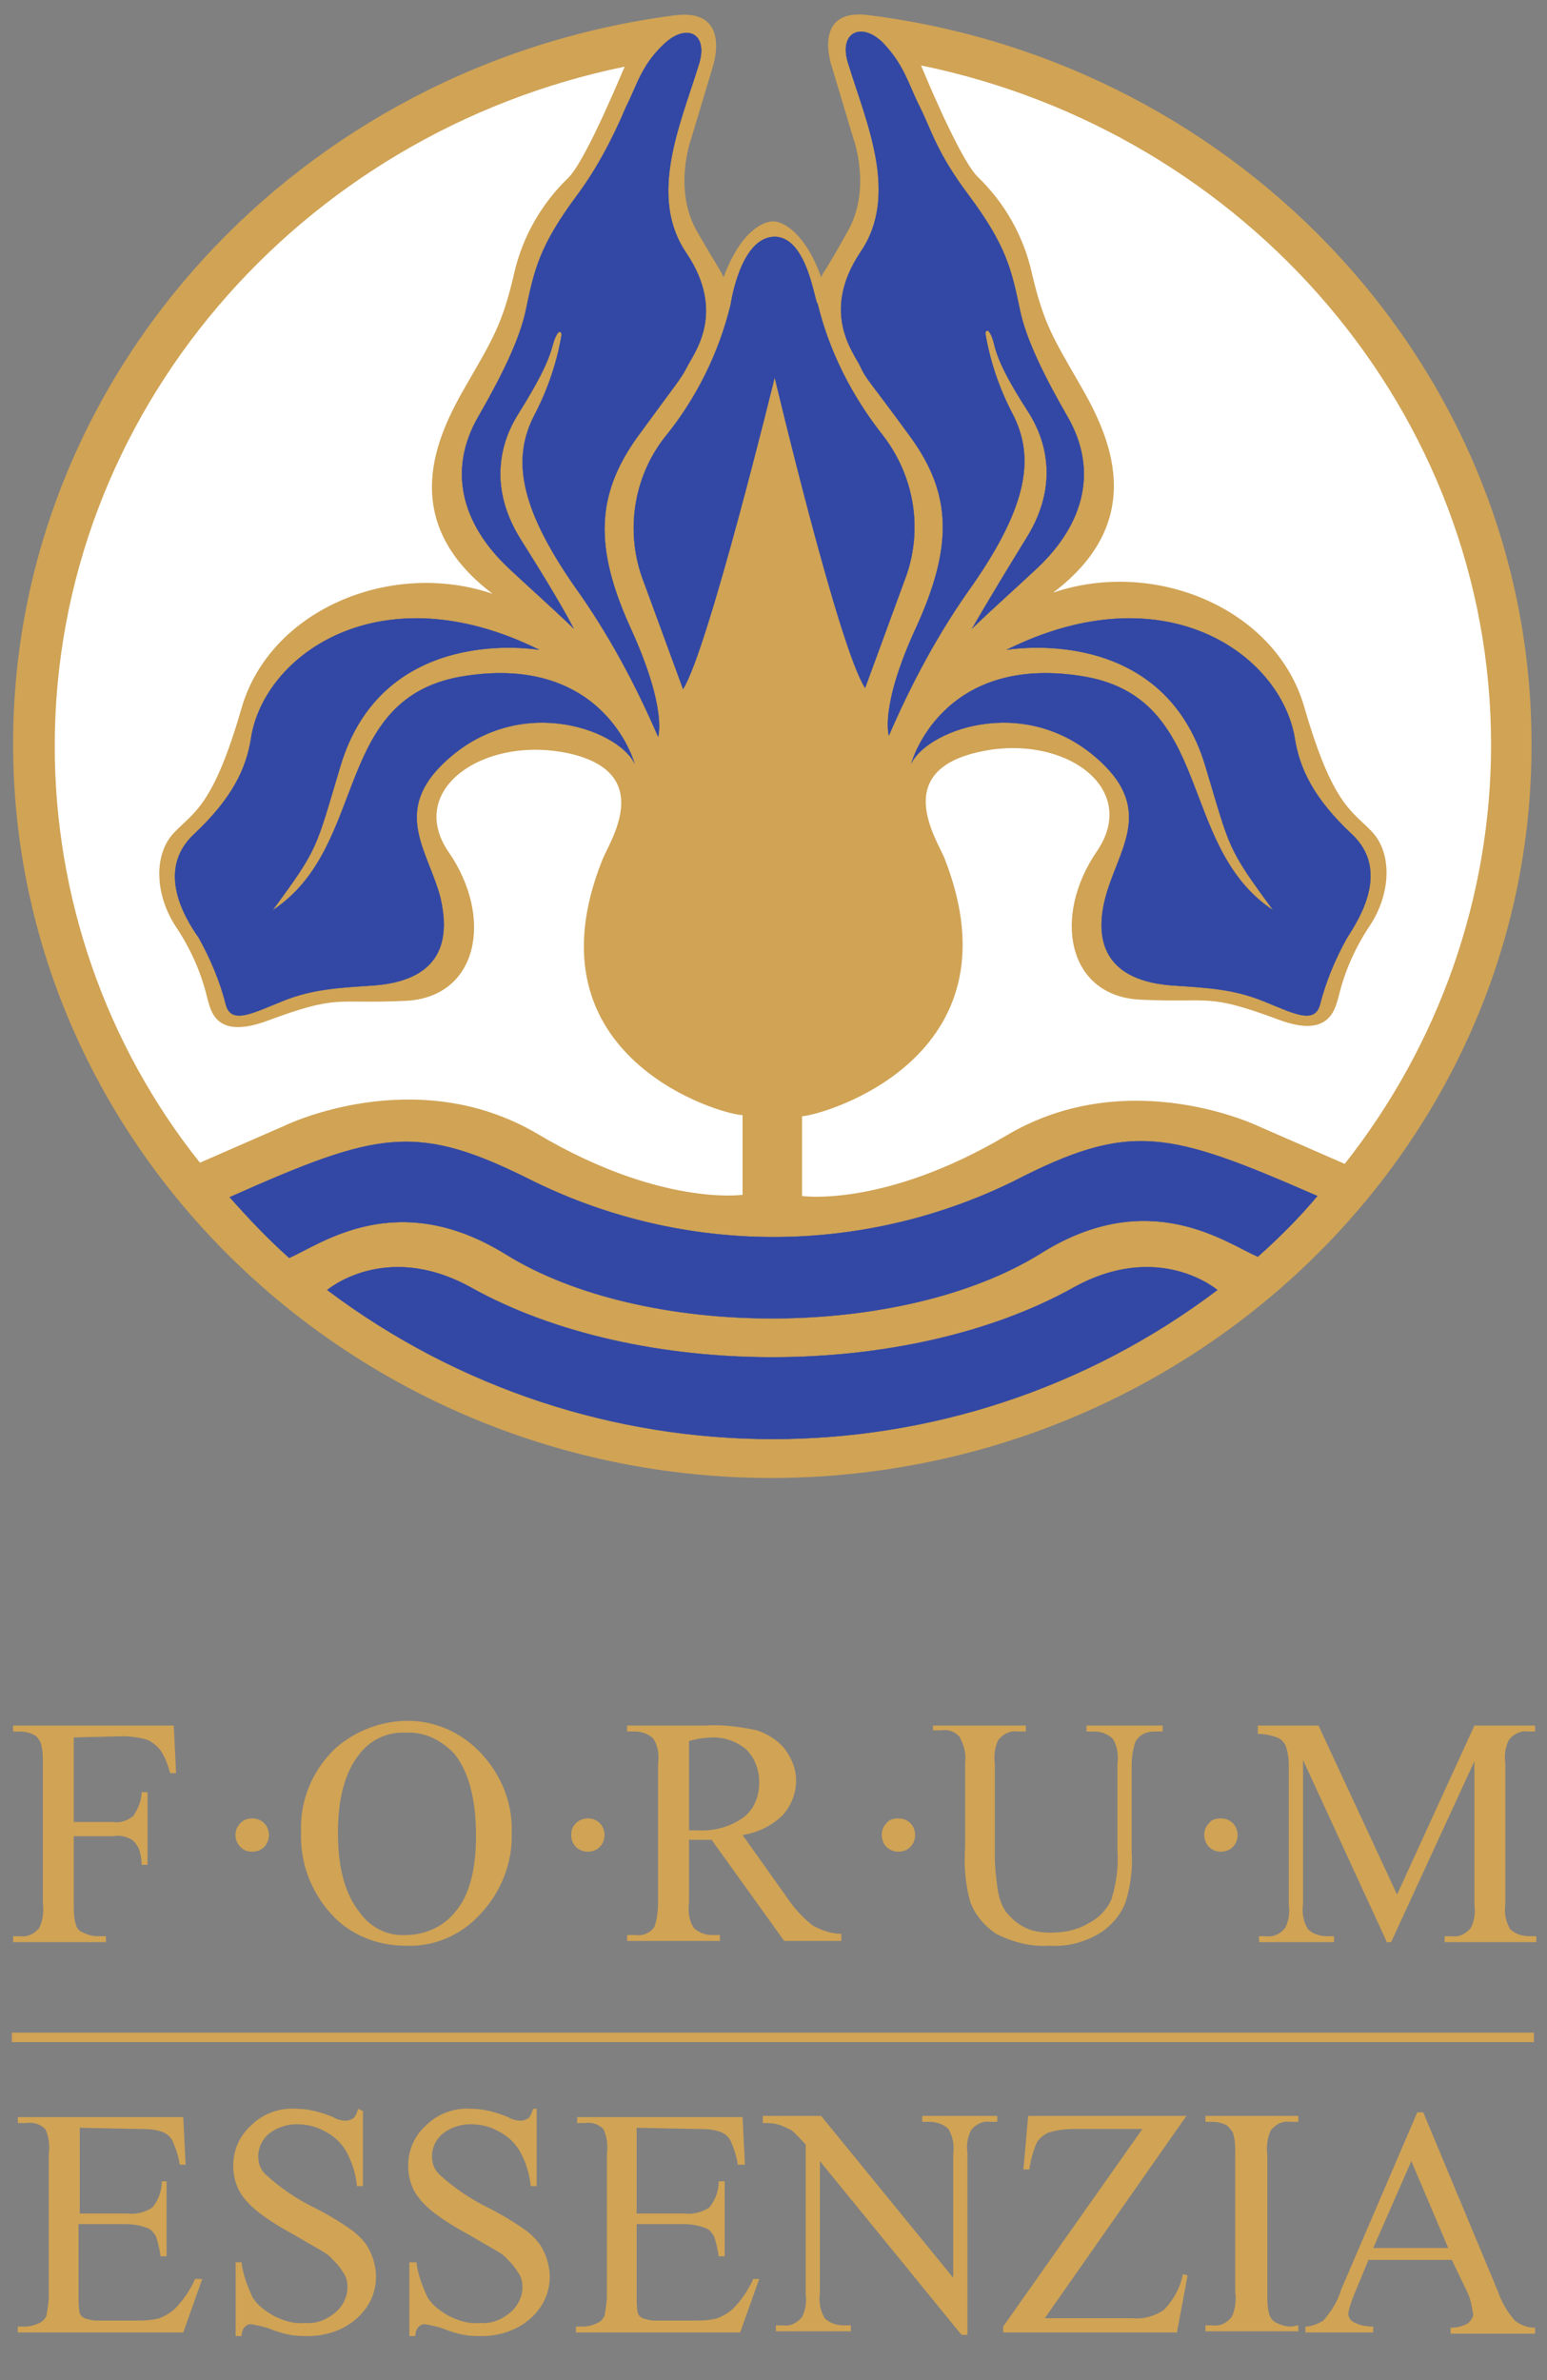
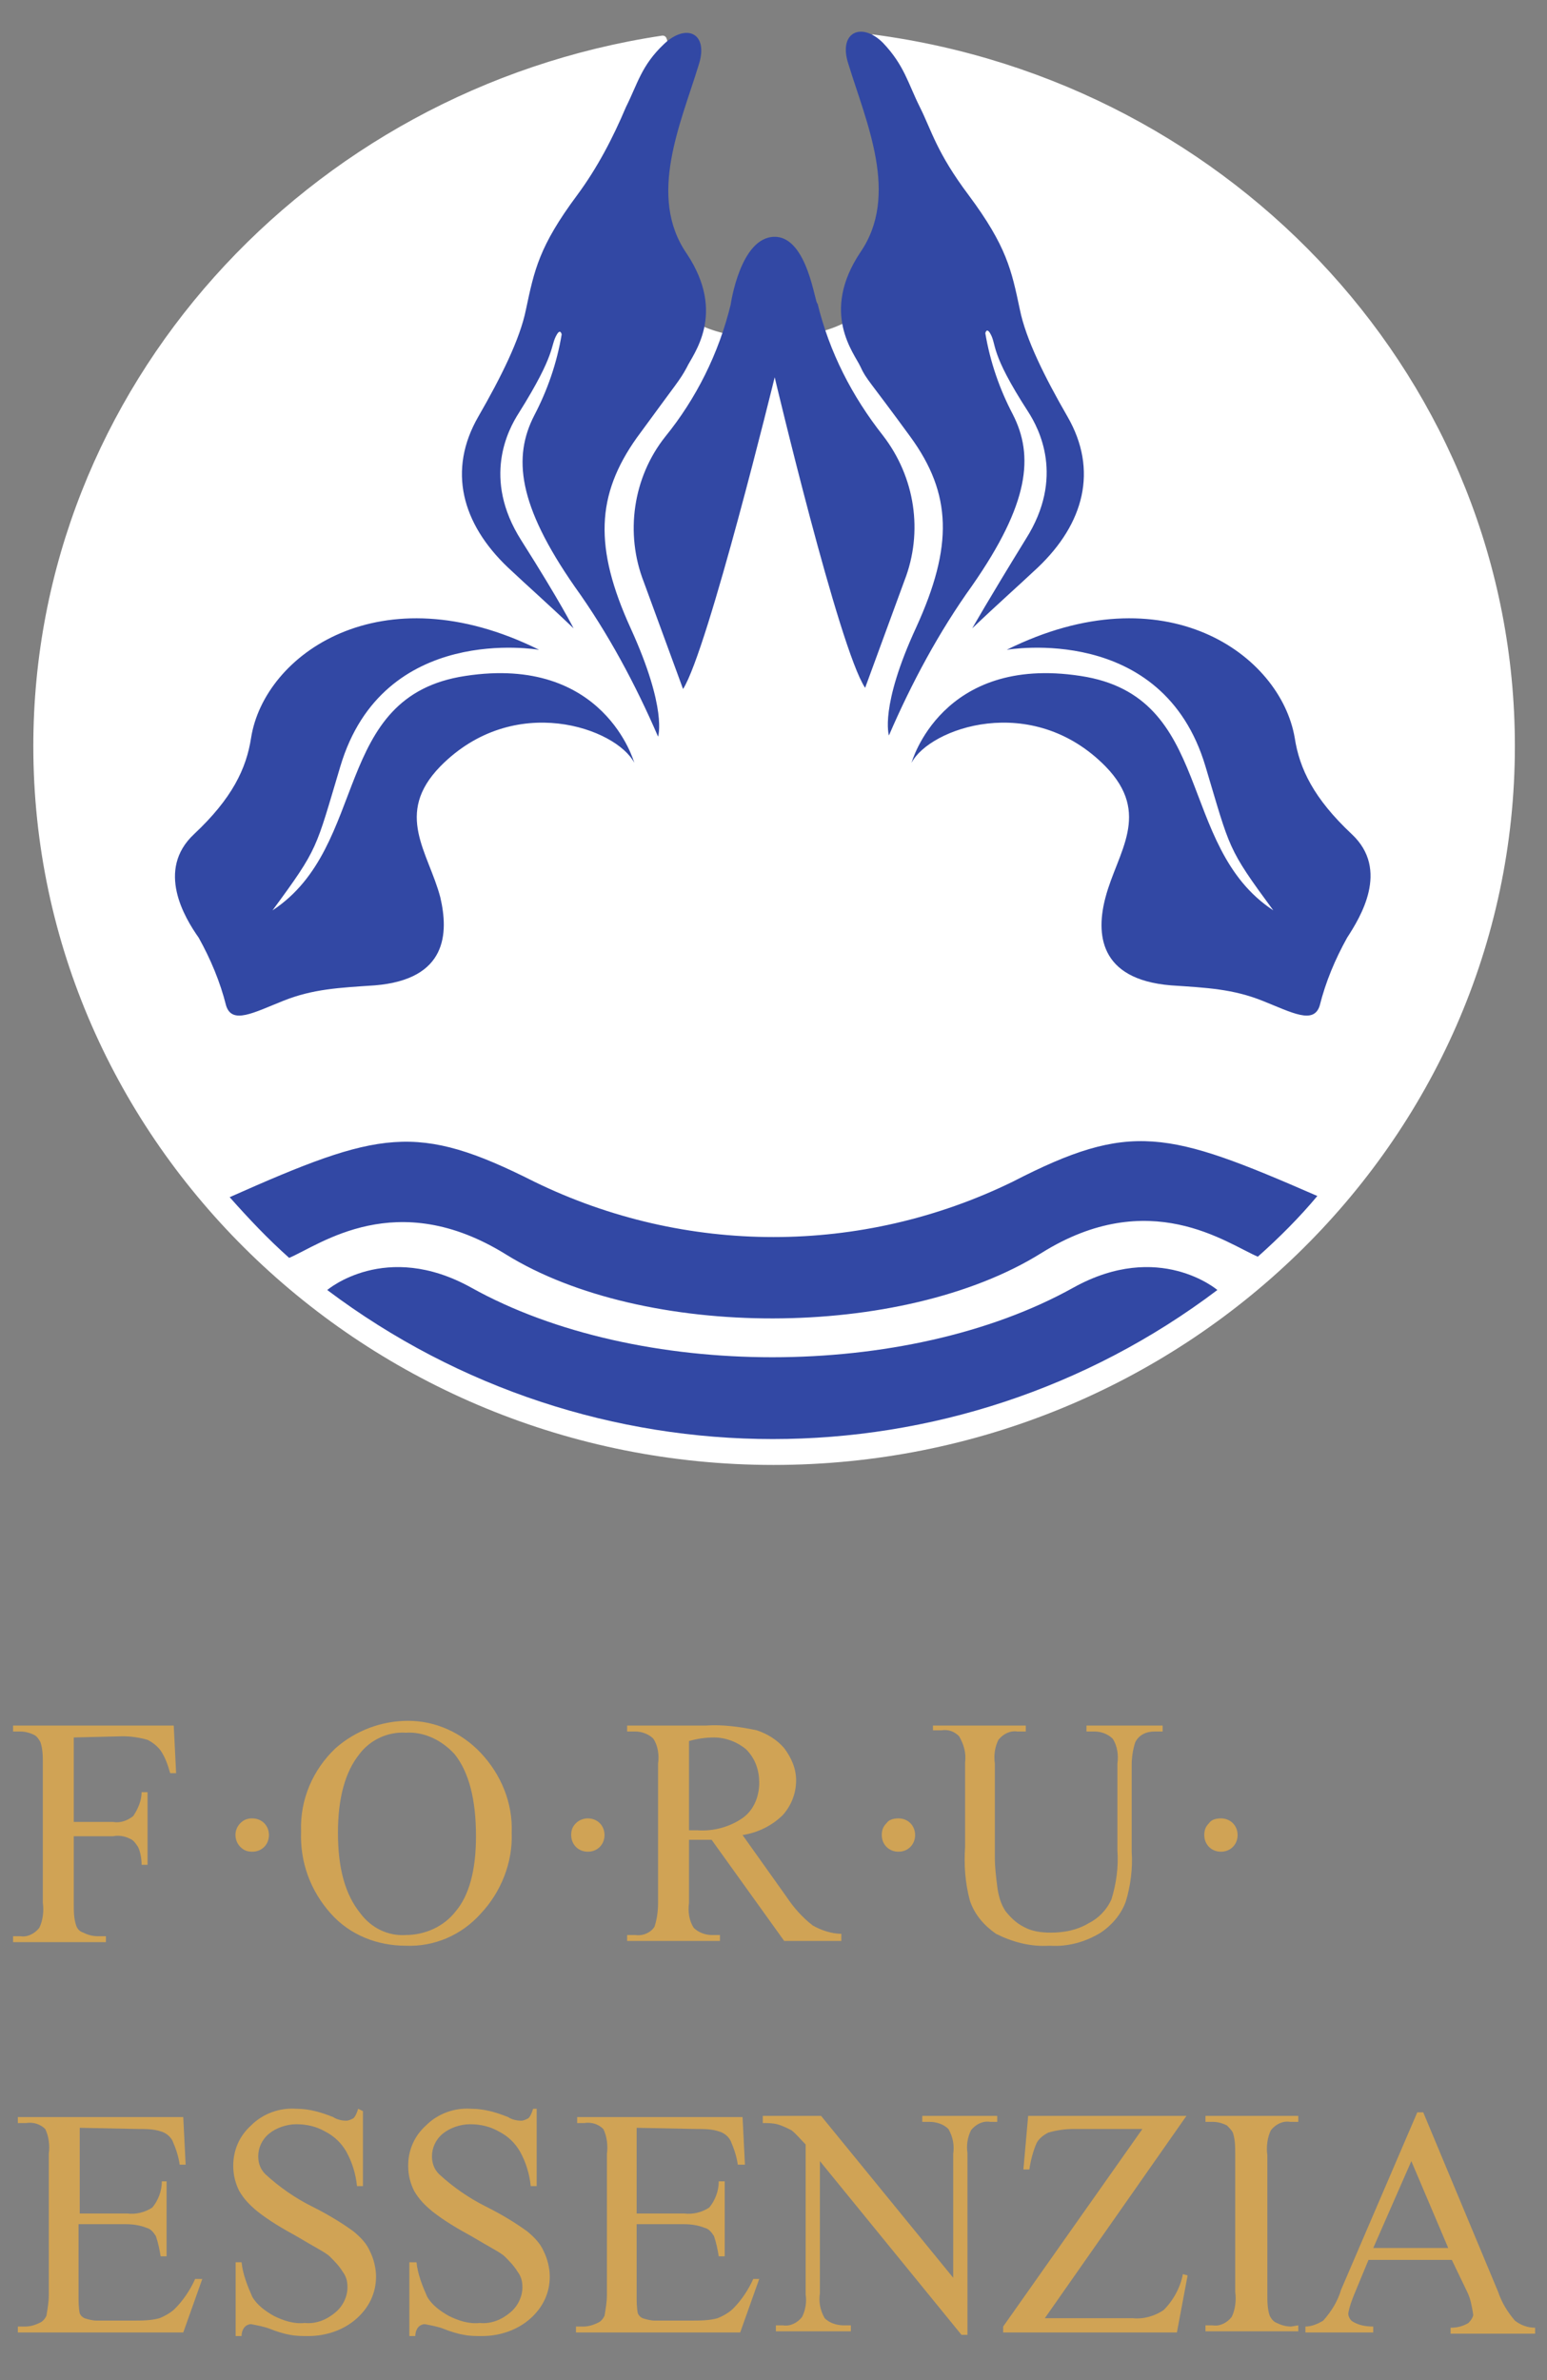
<svg xmlns="http://www.w3.org/2000/svg" version="1.1" id="Ebene_1" x="0px" y="0px" viewBox="0 0 130 200" style="enable-background:new 0 0 130 200;" xml:space="preserve">
  <rect x="0" y="0" width="130" height="200" fill="#808080" stroke="none" />
  <style type="text/css">
	.st0{fill-rule:evenodd;clip-rule:evenodd;fill:#FFFFFF;}
	.st1{fill-rule:evenodd;clip-rule:evenodd;fill:#D0A355;}
	.st2{fill-rule:evenodd;clip-rule:evenodd;fill:#3248A4;}
	.st3{fill:none;stroke:#3248A4;stroke-width:2.400000e-02;stroke-miterlimit:22.926;}
	.st4{fill:none;}
	.st5{fill:#D0A355;}
	.st6{fill:none;stroke:#D0A355;stroke-width:0.8;}
</style>
  <path id="Pfad_2129" class="st0" d="M64.4,28.4c20.5,0.1,6.3-25.9,9-25.5c30.4,4,53.9,29.3,53.9,59.8c0,33.3-28,60.4-62.3,60.4  S2.8,95.9,2.8,62.7c0-30.1,23-55.2,52.8-59.7C58.7,2.5,45.5,28.3,64.4,28.4" />
-   <path id="Pfad_2130" class="st1" d="M62.4,93.7v6.7c0,0-6.9,1-17.2-5.1s-21.3-0.7-21.3-0.7l-7.1,3.1C8.9,87.8,4.6,75.4,4.6,62.7  c0-28,20.6-51.5,47.9-57.1c0-0.1-3.1,7.6-4.7,9.3c-2.3,2.2-3.9,5-4.6,8.1c-1,4.3-1.8,5.5-4.1,9.5s-5.9,11.2,2.3,17.4  c-8.5-2.9-18.7,1.3-21.1,9.6s-4,8.7-5.7,10.5c-1.7,1.8-1.6,5.2,0.2,7.9c1.2,1.8,2.1,3.8,2.6,5.9c0.3,1,0.6,3.6,5,2  c6.2-2.3,5.6-1.4,11.7-1.7s7.4-7,3.6-12.5C34,66.2,41,61.6,48.2,63.4c6.9,1.8,2.9,7.5,2.4,8.9C44,88.9,60.7,93.7,62.4,93.7   M64.9,124.2c-35.1,0-63.8-27.7-63.8-61.7c0-31.2,24.2-57.1,55.5-61.2c5-0.7,3.3,4.3,3.3,4.3l-1.8,6c0,0-1.6,4.3,0.5,7.9  s2,3.3,2.2,3.8c1.5-4,3.4-4.7,4.2-4.7c0.8,0,2.7,1,4,4.7c0.2-0.5,0.2-0.2,2.2-3.8c2.1-3.6,0.5-7.9,0.5-7.9l-1.8-6  c0,0-1.8-5.1,3.3-4.3c31.2,4,55.5,29.9,55.5,61.2C128.8,96.4,100.1,124.1,64.9,124.2 M67.4,93.8v6.7c0,0,6.9,1,17.2-5.1  s21.3-0.7,21.3-0.7l7.1,3.1c7.9-10,12.3-22.4,12.3-35.2c0-28-20.6-51.5-47.9-57.1c0,0,3.1,7.6,4.7,9.3c2.3,2.2,3.9,5,4.6,8.1  c1,4.3,1.8,5.5,4.1,9.5s5.9,11.2-2.3,17.4c8.5-2.9,18.7,1.3,21.1,9.6s4,8.7,5.7,10.5c1.7,1.8,1.6,5.2-0.2,7.9  c-1.2,1.8-2.1,3.8-2.6,5.9c-0.3,1-0.7,3.6-5,2c-6.2-2.3-5.6-1.4-11.7-1.7c-6.1-0.3-7.4-7-3.6-12.5c3.7-5.5-3.2-10.1-10.4-8.2  c-6.9,1.8-2.9,7.5-2.4,8.9C85.9,88.9,69.2,93.7,67.4,93.8" />
  <path id="Pfad_2131" class="st2" d="M27.5,108.4c0,0,4.9-4.2,12.1-0.2c14,7.8,36.6,7.8,50.6,0c7.2-4,12.1,0.2,12.1,0.2  C80.2,125.1,49.7,125.1,27.5,108.4 M87.5,105.3c9.1-5.7,15.6-0.8,18.2,0.3c1.8-1.6,3.5-3.3,5-5.1C98.1,95,95,94.2,85.1,99.3  c-12.7,6.2-27.5,6.2-40.2,0c-9.9-5-13-4.3-25.6,1.3c1.6,1.8,3.2,3.5,5,5.1c2.6-1.1,9-6,18.2-0.3C54.1,112.6,75.8,112.6,87.5,105.3   M65.1,19.9c-2.9,0-3.7,5.7-3.7,5.7c-1,4.1-2.9,7.9-5.5,11.1c-2.7,3.4-3.4,8.1-1.8,12.2l3.3,9c2.1-3.3,7.7-26.2,7.7-26.2  s5.4,22.8,7.6,26.1l3.3-9c1.6-4.1,0.9-8.7-1.8-12.2c-2.6-3.3-4.5-7-5.5-11.1C68.5,25.7,67.9,19.9,65.1,19.9 M81.7,52.8  c2.2-2.1,3.8-3.5,5.5-5.1c3.9-3.7,5.1-8.2,2.5-12.7c-1.9-3.3-3.5-6.5-4-9c-0.7-3.3-1.1-5.3-4.3-9.6c-2.7-3.6-3.1-5.4-4.1-7.4  S76,5.5,74.2,3.6c-1.8-1.8-3.8-0.9-2.9,1.8c1.5,4.9,4.3,11,1,15.8c-3.4,5.1-0.5,8.5,0,9.6s0.7,1.1,4.2,5.9c3.5,4.8,3.6,9.2,0.5,16  c-3.1,6.7-2.3,9.1-2.3,9.1c1.9-4.4,4.2-8.7,7-12.6c4.8-6.9,5.2-10.9,3.4-14.4c-1.1-2.1-1.9-4.4-2.3-6.8c0,0,0.1-0.5,0.4,0  c0.6,1-0.1,1.5,3.2,6.6c0.9,1.4,3.1,5.5-0.2,10.7C83,50.5,81.7,52.8,81.7,52.8 M48.2,52.8c-2.2-2.1-3.8-3.5-5.5-5.1  c-3.9-3.7-5.1-8.2-2.5-12.7c1.9-3.3,3.5-6.5,4-9c0.7-3.3,1.1-5.3,4.3-9.6c1.7-2.3,3-4.8,4.1-7.4c1-2,1.3-3.5,3.2-5.3  s3.8-0.9,2.9,1.8c-1.5,4.9-4.3,11-1,15.8c3.4,5.1,0.5,8.5,0,9.6c-0.6,1.1-0.7,1.1-4.2,5.9c-3.4,4.8-3.6,9.2-0.5,16s2.3,9.1,2.3,9.1  c-1.9-4.4-4.2-8.7-7-12.6c-4.8-6.9-5.2-10.9-3.4-14.4c1.1-2.1,1.9-4.4,2.3-6.8c0,0-0.1-0.5-0.4,0c-0.6,1,0,1.5-3.2,6.6  c-0.9,1.4-3.1,5.5,0.2,10.7S48.2,52.8,48.2,52.8 M76.6,64.1c0,0,2.5-9.1,14.2-7.3c11.3,1.7,8,14.3,16.2,19.7  c-3.9-5.3-3.6-5.1-5.7-12.1c-3.6-12.1-16.6-9.8-16.7-9.8C97.9,48,107.6,55,108.8,62c0.4,2.6,1.6,5.1,4.8,8.1c3.2,3,0.7,7-0.4,8.7  c-1,1.8-1.8,3.7-2.3,5.7c-0.5,1.6-2.3,0.6-4.8-0.4s-4.7-1.1-7.7-1.3c-6.1-0.5-6.3-4.4-5.5-7.4c1-3.8,3.9-7,0-11  C86.7,58.1,78.1,61.2,76.6,64.1 M53.3,64.1c0,0-2.5-9.1-14.2-7.3c-11.3,1.7-8,14.3-16.2,19.7c3.9-5.3,3.6-5.1,5.7-12.1  c3.6-12.1,16.6-9.8,16.7-9.8C32,48,22.2,55,21.1,62c-0.4,2.6-1.6,5.1-4.8,8.1c-3.2,3-0.8,7,0.4,8.7c1,1.8,1.8,3.7,2.3,5.7  c0.5,1.6,2.3,0.6,4.8-0.4s4.7-1.1,7.7-1.3c6.1-0.5,6.2-4.4,5.5-7.4c-1-3.8-3.9-7,0-11C43.2,58.1,51.8,61.2,53.3,64.1" />
-   <path id="Pfad_2132" class="st3" d="M27.5,108.4c0,0,4.9-4.2,12.1-0.2c14,7.8,36.6,7.8,50.6,0c7.2-4,12.1,0.2,12.1,0.2  C80.2,125.1,49.7,125.1,27.5,108.4z M87.5,105.3c9.1-5.7,15.6-0.8,18.2,0.3c1.8-1.6,3.5-3.3,5-5.1C98.1,95,95,94.2,85.1,99.3  c-12.7,6.2-27.5,6.2-40.2,0c-9.9-5-13-4.3-25.6,1.3c1.6,1.8,3.2,3.5,5,5.1c2.6-1.1,9-6,18.2-0.3C54.1,112.6,75.8,112.6,87.5,105.3  L87.5,105.3z M65.1,19.9c-2.9,0-3.7,5.7-3.7,5.7c-1,4.1-2.9,7.9-5.5,11.1c-2.7,3.4-3.4,8.1-1.8,12.2l3.3,9  c2.1-3.3,7.7-26.2,7.7-26.2s5.4,22.8,7.6,26.1l3.3-9c1.6-4.1,0.9-8.7-1.8-12.2c-2.6-3.3-4.5-7-5.5-11.1  C68.5,25.7,67.9,19.9,65.1,19.9z M81.7,52.8c2.2-2.1,3.8-3.5,5.5-5.1c3.9-3.7,5.1-8.2,2.5-12.7c-1.9-3.3-3.5-6.5-4-9  c-0.7-3.3-1.1-5.3-4.3-9.6c-2.7-3.6-3.1-5.4-4.1-7.4S76,5.5,74.2,3.6c-1.8-1.8-3.8-0.9-2.9,1.8c1.5,4.9,4.3,11,1,15.8  c-3.4,5.1-0.5,8.5,0,9.6s0.7,1.1,4.2,5.9c3.5,4.8,3.6,9.2,0.5,16c-3.1,6.7-2.3,9.1-2.3,9.1c1.9-4.4,4.2-8.7,7-12.6  c4.8-6.9,5.2-10.9,3.4-14.4c-1.1-2.1-1.9-4.4-2.3-6.8c0,0,0.1-0.5,0.4,0c0.6,1-0.1,1.5,3.2,6.6c0.9,1.4,3.1,5.5-0.2,10.7  C83,50.5,81.7,52.8,81.7,52.8z M48.2,52.8c-2.2-2.1-3.8-3.5-5.5-5.1c-3.9-3.7-5.1-8.2-2.5-12.7c1.9-3.3,3.5-6.5,4-9  c0.7-3.3,1.1-5.3,4.3-9.6c1.7-2.3,3-4.8,4.1-7.4c1-2,1.3-3.5,3.2-5.3s3.8-0.9,2.9,1.8c-1.5,4.9-4.3,11-1,15.8c3.4,5.1,0.5,8.5,0,9.6  c-0.6,1.1-0.7,1.1-4.2,5.9c-3.4,4.8-3.6,9.2-0.5,16s2.3,9.1,2.3,9.1c-1.9-4.4-4.2-8.7-7-12.6c-4.8-6.9-5.2-10.9-3.4-14.4  c1.1-2.1,1.9-4.4,2.3-6.8c0,0-0.1-0.5-0.4,0c-0.6,1,0,1.5-3.2,6.6c-0.9,1.4-3.1,5.5,0.2,10.7S48.2,52.8,48.2,52.8L48.2,52.8z   M76.6,64.1c0,0,2.5-9.1,14.2-7.3c11.3,1.7,8,14.3,16.2,19.7c-3.9-5.3-3.6-5.1-5.7-12.1c-3.6-12.1-16.6-9.8-16.7-9.8  C97.9,48,107.6,55,108.8,62c0.4,2.6,1.6,5.1,4.8,8.1c3.2,3,0.7,7-0.4,8.7c-1,1.8-1.8,3.7-2.3,5.7c-0.5,1.6-2.3,0.6-4.8-0.4  s-4.7-1.1-7.7-1.3c-6.1-0.5-6.3-4.4-5.5-7.4c1-3.8,3.9-7,0-11C86.7,58.1,78.1,61.2,76.6,64.1z M53.3,64.1c0,0-2.5-9.1-14.2-7.3  c-11.3,1.7-8,14.3-16.2,19.7c3.9-5.3,3.6-5.1,5.7-12.1c3.6-12.1,16.6-9.8,16.7-9.8C32,48,22.2,55,21.1,62c-0.4,2.6-1.6,5.1-4.8,8.1  c-3.2,3-0.8,7,0.4,8.7c1,1.8,1.8,3.7,2.3,5.7c0.5,1.6,2.3,0.6,4.8-0.4s4.7-1.1,7.7-1.3c6.1-0.5,6.2-4.4,5.5-7.4c-1-3.8-3.9-7,0-11  C43.2,58.1,51.8,61.2,53.3,64.1z" />
  <rect id="Rechteck_1066" x="1" y="1" class="st4" width="128" height="123.2" />
  <path id="Pfad_2133" class="st5" d="M6.2,146v7.1h3.3c0.6,0.1,1.2-0.1,1.7-0.5c0.4-0.6,0.7-1.3,0.7-2h0.5v6.1h-0.5  c0-0.5-0.1-1.1-0.3-1.5c-0.2-0.3-0.4-0.6-0.7-0.7c-0.4-0.2-0.9-0.3-1.4-0.2H6.2v5.7c0,0.6,0,1.2,0.2,1.8c0.1,0.3,0.3,0.5,0.6,0.6  c0.4,0.2,0.8,0.3,1.2,0.3h0.7v0.5H1.1v-0.5h0.6c0.6,0.1,1.2-0.2,1.6-0.7c0.3-0.6,0.4-1.4,0.3-2.1v-11.7c0-0.6,0-1.2-0.2-1.8  c-0.1-0.2-0.3-0.5-0.5-0.6c-0.4-0.2-0.8-0.3-1.2-0.3H1.1V145h13.5l0.2,4h-0.5c-0.2-0.7-0.4-1.3-0.8-1.9c-0.3-0.4-0.7-0.7-1.1-0.9  c-0.7-0.2-1.4-0.3-2.1-0.3L6.2,146z" />
  <path id="Pfad_2134" class="st5" d="M21.2,152.8c0.8,0,1.4,0.6,1.4,1.4c0,0,0,0,0,0c0,0.8-0.6,1.4-1.4,1.4c-0.4,0-0.7-0.1-1-0.4  c-0.5-0.5-0.6-1.4,0-2c0,0,0,0,0,0C20.5,152.9,20.8,152.8,21.2,152.8" />
  <path id="Pfad_2135" class="st5" d="M34.3,144.6c2.3,0,4.5,1,6.1,2.7c1.7,1.8,2.7,4.2,2.6,6.7c0.1,2.5-0.9,5-2.6,6.8  c-1.6,1.8-3.9,2.8-6.3,2.7c-2.4,0-4.7-0.9-6.3-2.7c-1.7-1.9-2.6-4.3-2.5-6.9c-0.1-2.7,1-5.2,2.9-7C29.9,145.4,32.1,144.6,34.3,144.6   M34.1,145.6c-1.5-0.1-3,0.6-3.9,1.8c-1.2,1.5-1.8,3.7-1.8,6.6c0,3,0.6,5.2,1.9,6.8c0.9,1.2,2.3,1.9,3.8,1.8c1.6,0,3.2-0.7,4.2-2  c1.1-1.3,1.7-3.4,1.7-6.3c0-3.1-0.6-5.4-1.8-6.9C37.1,146.2,35.6,145.5,34.1,145.6" />
  <path id="Pfad_2136" class="st5" d="M49.4,152.8c0.8,0,1.4,0.6,1.4,1.4c0,0,0,0,0,0c0,0.8-0.6,1.4-1.4,1.4S48,155,48,154.2  c0-0.4,0.1-0.7,0.4-1C48.7,152.9,49.1,152.8,49.4,152.8" />
  <path id="Pfad_2137" class="st5" d="M70.7,163.1h-4.8l-6.1-8.5c-0.5,0-0.8,0-1.1,0c-0.1,0-0.2,0-0.4,0c-0.1,0-0.3,0-0.4,0v5.3  c-0.1,0.7,0,1.5,0.4,2.1c0.4,0.4,1,0.6,1.5,0.6h0.7v0.5h-7.8v-0.5h0.7c0.6,0.1,1.3-0.2,1.6-0.7c0.2-0.6,0.3-1.3,0.3-2v-11.7  c0.1-0.7,0-1.5-0.4-2.1c-0.4-0.4-1-0.6-1.5-0.6h-0.7V145h6.6c1.4-0.1,2.9,0.1,4.3,0.4c0.9,0.3,1.7,0.8,2.3,1.5c0.6,0.8,1,1.7,1,2.7  c0,1.1-0.4,2.1-1.1,2.9c-0.9,0.9-2.1,1.5-3.4,1.7l3.7,5.2c0.6,0.9,1.3,1.7,2.2,2.4c0.7,0.4,1.6,0.7,2.4,0.7L70.7,163.1z M57.9,153.8  c0.2,0,0.3,0,0.4,0c0.1,0,0.2,0,0.3,0c1.4,0.1,2.8-0.3,3.9-1.1c0.9-0.7,1.3-1.8,1.3-2.9c0-1-0.3-2-1.1-2.8C62,146.4,61,146,60,146  c-0.7,0-1.4,0.1-2.1,0.3L57.9,153.8z" />
  <path id="Pfad_2138" class="st5" d="M75.5,152.8c0.8,0,1.4,0.6,1.4,1.4c0,0,0,0,0,0c0,0.8-0.6,1.4-1.4,1.4c-0.8,0-1.4-0.6-1.4-1.4  c0-0.4,0.1-0.7,0.4-1C74.7,152.9,75.1,152.8,75.5,152.8" />
  <path id="Pfad_2139" class="st5" d="M91.3,145.5V145h6.4v0.5H97c-0.7,0-1.3,0.3-1.6,0.9c-0.2,0.6-0.3,1.3-0.3,1.9v7.3  c0.1,1.4-0.1,2.9-0.5,4.2c-0.4,1.1-1.2,2-2.1,2.6c-1.3,0.8-2.8,1.2-4.3,1.1c-1.6,0.1-3.1-0.3-4.5-1c-1-0.7-1.8-1.6-2.2-2.8  c-0.4-1.5-0.5-3-0.4-4.5v-7.1c0.1-0.8-0.1-1.5-0.5-2.2c-0.4-0.4-0.9-0.6-1.5-0.5h-0.7V145h7.8v0.5h-0.7c-0.6-0.1-1.2,0.2-1.6,0.7  c-0.3,0.6-0.4,1.3-0.3,2v7.9c0,0.8,0.1,1.6,0.2,2.4c0.1,0.8,0.3,1.5,0.7,2.1c0.4,0.5,0.9,1,1.5,1.3c0.7,0.4,1.5,0.5,2.3,0.5  c1.1,0,2.2-0.2,3.2-0.8c0.8-0.4,1.5-1.1,1.9-2c0.4-1.3,0.6-2.7,0.5-4.1v-7.3c0.1-0.7,0-1.5-0.4-2.1c-0.4-0.4-1-0.6-1.5-0.6H91.3z" />
  <path id="Pfad_2140" class="st5" d="M102.6,152.8c0.8,0,1.4,0.6,1.4,1.4c0,0,0,0,0,0c0,0.8-0.6,1.4-1.4,1.4c-0.8,0-1.4-0.6-1.4-1.4  c0-0.4,0.1-0.7,0.4-1C101.8,152.9,102.2,152.8,102.6,152.8" />
-   <path id="Pfad_2141" class="st5" d="M116.5,163.1l-7-15.2V160c-0.1,0.7,0,1.4,0.4,2.1c0.4,0.4,1,0.6,1.6,0.6h0.6v0.5h-6.3v-0.5h0.6  c0.6,0.1,1.2-0.2,1.6-0.7c0.3-0.6,0.4-1.3,0.3-1.9v-11.8c0-0.6-0.1-1.2-0.3-1.7c-0.2-0.3-0.4-0.5-0.7-0.6c-0.5-0.2-1.1-0.3-1.6-0.3  V145h5.1l6.6,14.2l6.5-14.2h5.1v0.5h-0.6c-0.6-0.1-1.2,0.2-1.6,0.7c-0.3,0.6-0.4,1.3-0.3,1.9V160c-0.1,0.7,0,1.4,0.4,2.1  c0.4,0.4,1,0.6,1.6,0.6h0.6v0.5h-7.7v-0.5h0.6c0.6,0.1,1.2-0.2,1.6-0.7c0.3-0.6,0.4-1.3,0.3-1.9v-12.1l-7,15.2H116.5z" />
  <path id="Pfad_2142" class="st5" d="M6.7,178.8v7.2h4c0.7,0.1,1.5-0.1,2.1-0.5c0.5-0.6,0.8-1.4,0.8-2.2H14v6.3h-0.5  c-0.1-0.6-0.2-1.1-0.4-1.7c-0.2-0.3-0.4-0.6-0.8-0.7c-0.5-0.2-1.1-0.3-1.7-0.3h-4v6c0,0.5,0,1,0.1,1.5c0.1,0.2,0.2,0.3,0.4,0.4  c0.3,0.1,0.7,0.2,1,0.2h3.1c0.7,0,1.5,0,2.2-0.2c0.5-0.2,1-0.5,1.3-0.8c0.7-0.7,1.3-1.6,1.7-2.5H17l-1.6,4.5H1.5v-0.5h0.6  c0.4,0,0.8-0.1,1.2-0.3c0.3-0.1,0.5-0.4,0.6-0.6c0.1-0.6,0.2-1.2,0.2-1.7V181c0.1-0.7,0-1.5-0.3-2.1c-0.4-0.4-1-0.6-1.6-0.5H1.5  v-0.5h13.9l0.2,4h-0.5c-0.1-0.7-0.3-1.3-0.6-2c-0.2-0.4-0.6-0.7-1-0.8c-0.6-0.2-1.2-0.2-1.9-0.2L6.7,178.8z" />
  <path id="Pfad_2143" class="st5" d="M30.5,177.4v6.3H30c-0.1-1-0.4-2-0.9-2.9c-0.4-0.7-1-1.3-1.8-1.7c-0.7-0.4-1.5-0.6-2.4-0.6  c-0.8,0-1.7,0.3-2.3,0.8c-0.6,0.5-0.9,1.2-0.9,1.9c0,0.6,0.2,1.1,0.6,1.5c1.2,1.1,2.5,2,3.9,2.7c1.2,0.6,2.4,1.3,3.5,2.1  c0.6,0.5,1.1,1,1.4,1.7c0.3,0.6,0.5,1.4,0.5,2.1c0,1.4-0.6,2.6-1.6,3.5c-1.1,1-2.6,1.5-4.1,1.5c-0.5,0-1,0-1.5-0.1  c-0.6-0.1-1.2-0.3-1.7-0.5c-0.5-0.2-1.1-0.3-1.6-0.4c-0.2,0-0.4,0.1-0.5,0.2c-0.2,0.2-0.3,0.5-0.3,0.8h-0.5v-6.2h0.5  c0.1,1,0.5,2,0.9,2.9c0.4,0.7,1.1,1.2,1.8,1.6c0.8,0.4,1.7,0.7,2.6,0.6c1,0.1,1.9-0.3,2.6-0.9c0.6-0.5,1-1.3,1-2.1  c0-0.5-0.1-0.9-0.4-1.3c-0.3-0.5-0.7-0.9-1.1-1.3c-0.3-0.3-1.3-0.8-2.8-1.7c-1.1-0.6-2.3-1.3-3.3-2.1c-0.6-0.5-1.1-1-1.5-1.7  c-0.3-0.6-0.5-1.3-0.5-2.1c0-1.3,0.5-2.5,1.5-3.4c1-1,2.4-1.5,3.8-1.4c1.1,0,2.1,0.3,3.1,0.7c0.3,0.2,0.7,0.3,1.1,0.3  c0.2,0,0.4-0.1,0.6-0.2c0.2-0.2,0.3-0.5,0.4-0.8L30.5,177.4z" />
  <path id="Pfad_2144" class="st5" d="M45.1,177.4v6.3h-0.5c-0.1-1-0.4-2-0.9-2.9c-0.4-0.7-1-1.3-1.8-1.7c-0.7-0.4-1.5-0.6-2.4-0.6  c-0.8,0-1.7,0.3-2.3,0.8c-0.6,0.5-0.9,1.2-0.9,1.9c0,0.6,0.2,1.1,0.6,1.5c1.2,1.1,2.5,2,3.9,2.7c1.2,0.6,2.4,1.3,3.5,2.1  c0.6,0.5,1.1,1,1.4,1.7c0.3,0.6,0.5,1.4,0.5,2.1c0,1.4-0.6,2.6-1.6,3.5c-1.1,1-2.6,1.5-4.1,1.5c-0.5,0-1,0-1.5-0.1  c-0.6-0.1-1.2-0.3-1.7-0.5c-0.5-0.2-1.1-0.3-1.6-0.4c-0.2,0-0.4,0.1-0.5,0.2c-0.2,0.2-0.3,0.5-0.3,0.8h-0.5v-6.2H35  c0.1,1,0.5,2,0.9,2.9c0.4,0.7,1.1,1.2,1.8,1.6c0.8,0.4,1.7,0.7,2.6,0.6c1,0.1,1.9-0.3,2.6-0.9c0.6-0.5,1-1.3,1-2.1  c0-0.5-0.1-0.9-0.4-1.3c-0.3-0.5-0.7-0.9-1.1-1.3c-0.3-0.3-1.3-0.8-2.8-1.7c-1.1-0.6-2.3-1.3-3.3-2.1c-0.6-0.5-1.1-1-1.5-1.7  c-0.3-0.6-0.5-1.3-0.5-2.1c0-1.3,0.5-2.5,1.5-3.4c1-1,2.4-1.5,3.8-1.4c1.1,0,2.1,0.3,3.1,0.7c0.3,0.2,0.7,0.3,1.1,0.3  c0.2,0,0.4-0.1,0.6-0.2c0.2-0.2,0.3-0.5,0.4-0.8H45.1z" />
  <path id="Pfad_2145" class="st5" d="M53.5,178.8v7.2h4c0.7,0.1,1.5-0.1,2.1-0.5c0.5-0.6,0.8-1.4,0.8-2.2h0.5v6.3h-0.5  c-0.1-0.6-0.2-1.1-0.4-1.7c-0.2-0.3-0.4-0.6-0.8-0.7c-0.5-0.2-1.1-0.3-1.7-0.3h-4v6c0,0.5,0,1,0.1,1.5c0.1,0.2,0.2,0.3,0.4,0.4  c0.3,0.1,0.7,0.2,1,0.2h3.1c0.7,0,1.5,0,2.2-0.2c0.5-0.2,1-0.5,1.3-0.8c0.7-0.7,1.3-1.6,1.7-2.5h0.5l-1.6,4.5H48.4v-0.5H49  c0.4,0,0.8-0.1,1.2-0.3c0.3-0.1,0.5-0.4,0.6-0.6c0.1-0.6,0.2-1.2,0.2-1.7V181c0.1-0.7,0-1.5-0.3-2.1c-0.4-0.4-1-0.6-1.6-0.5h-0.6  v-0.5h13.9l0.2,4H62c-0.1-0.7-0.3-1.3-0.6-2c-0.2-0.4-0.6-0.7-1-0.8c-0.6-0.2-1.2-0.2-1.9-0.2L53.5,178.8z" />
  <path id="Pfad_2146" class="st5" d="M64.1,177.8h4.9l11.1,13.6V181c0.1-0.7,0-1.4-0.4-2.1c-0.4-0.4-1-0.6-1.6-0.6h-0.6v-0.5h6.3v0.5  h-0.6c-0.6-0.1-1.2,0.2-1.6,0.7c-0.3,0.6-0.4,1.3-0.3,1.9v15.3h-0.5l-11.9-14.6v11.1c-0.1,0.7,0,1.4,0.4,2.1c0.4,0.4,1,0.6,1.6,0.6  h0.6v0.5h-6.3v-0.5h0.6c0.6,0.1,1.2-0.2,1.6-0.7c0.3-0.6,0.4-1.3,0.3-1.9v-12.6c-0.4-0.4-0.8-0.9-1.2-1.2c-0.4-0.2-0.8-0.4-1.2-0.5  c-0.4-0.1-0.8-0.1-1.2-0.1L64.1,177.8z" />
  <path id="Pfad_2147" class="st5" d="M99.7,177.8l-11.9,17h7.4c0.9,0.1,1.9-0.2,2.6-0.7c0.8-0.8,1.4-1.9,1.6-3l0.4,0.1l-0.9,4.8H84.3  v-0.5L96,178.9h-5.8c-0.7,0-1.4,0.1-2.1,0.3c-0.4,0.2-0.8,0.5-1,0.9c-0.3,0.7-0.5,1.5-0.6,2.2H86l0.4-4.5L99.7,177.8z" />
  <path id="Pfad_2148" class="st5" d="M109.1,195.4v0.5h-7.8v-0.5h0.6c0.6,0.1,1.2-0.2,1.6-0.7c0.3-0.6,0.4-1.4,0.3-2.1V181  c0-0.6,0-1.2-0.2-1.8c-0.1-0.2-0.3-0.4-0.5-0.6c-0.4-0.2-0.8-0.3-1.2-0.3h-0.6v-0.5h7.8v0.5h-0.7c-0.6-0.1-1.2,0.2-1.6,0.7  c-0.3,0.6-0.4,1.4-0.3,2.1v11.7c0,0.6,0,1.2,0.2,1.8c0.1,0.2,0.3,0.5,0.6,0.6c0.4,0.2,0.8,0.3,1.2,0.3L109.1,195.4z" />
  <path id="Pfad_2149" class="st5" d="M122,189.9h-7l-1.2,2.9c-0.2,0.5-0.4,1-0.5,1.6c0,0.3,0.2,0.6,0.4,0.7c0.5,0.3,1.1,0.4,1.7,0.4  v0.5h-5.7v-0.5c0.5,0,1-0.2,1.5-0.5c0.7-0.8,1.2-1.6,1.5-2.6l6.4-14.9h0.5l6.3,15.1c0.3,0.9,0.8,1.7,1.4,2.4  c0.5,0.4,1.1,0.6,1.7,0.6v0.5h-7.1v-0.5c0.5,0,1-0.1,1.5-0.4c0.2-0.2,0.4-0.5,0.4-0.7c-0.1-0.6-0.2-1.3-0.5-1.9L122,189.9z   M121.7,188.9l-3.1-7.3l-3.2,7.3H121.7z" />
-   <line id="Linie_102" class="st6" x1="1" y1="171.2" x2="128.9" y2="171.2" />
  <rect id="Rechteck_1067" x="1" y="144.6" class="st4" width="128" height="51.7" />
</svg>